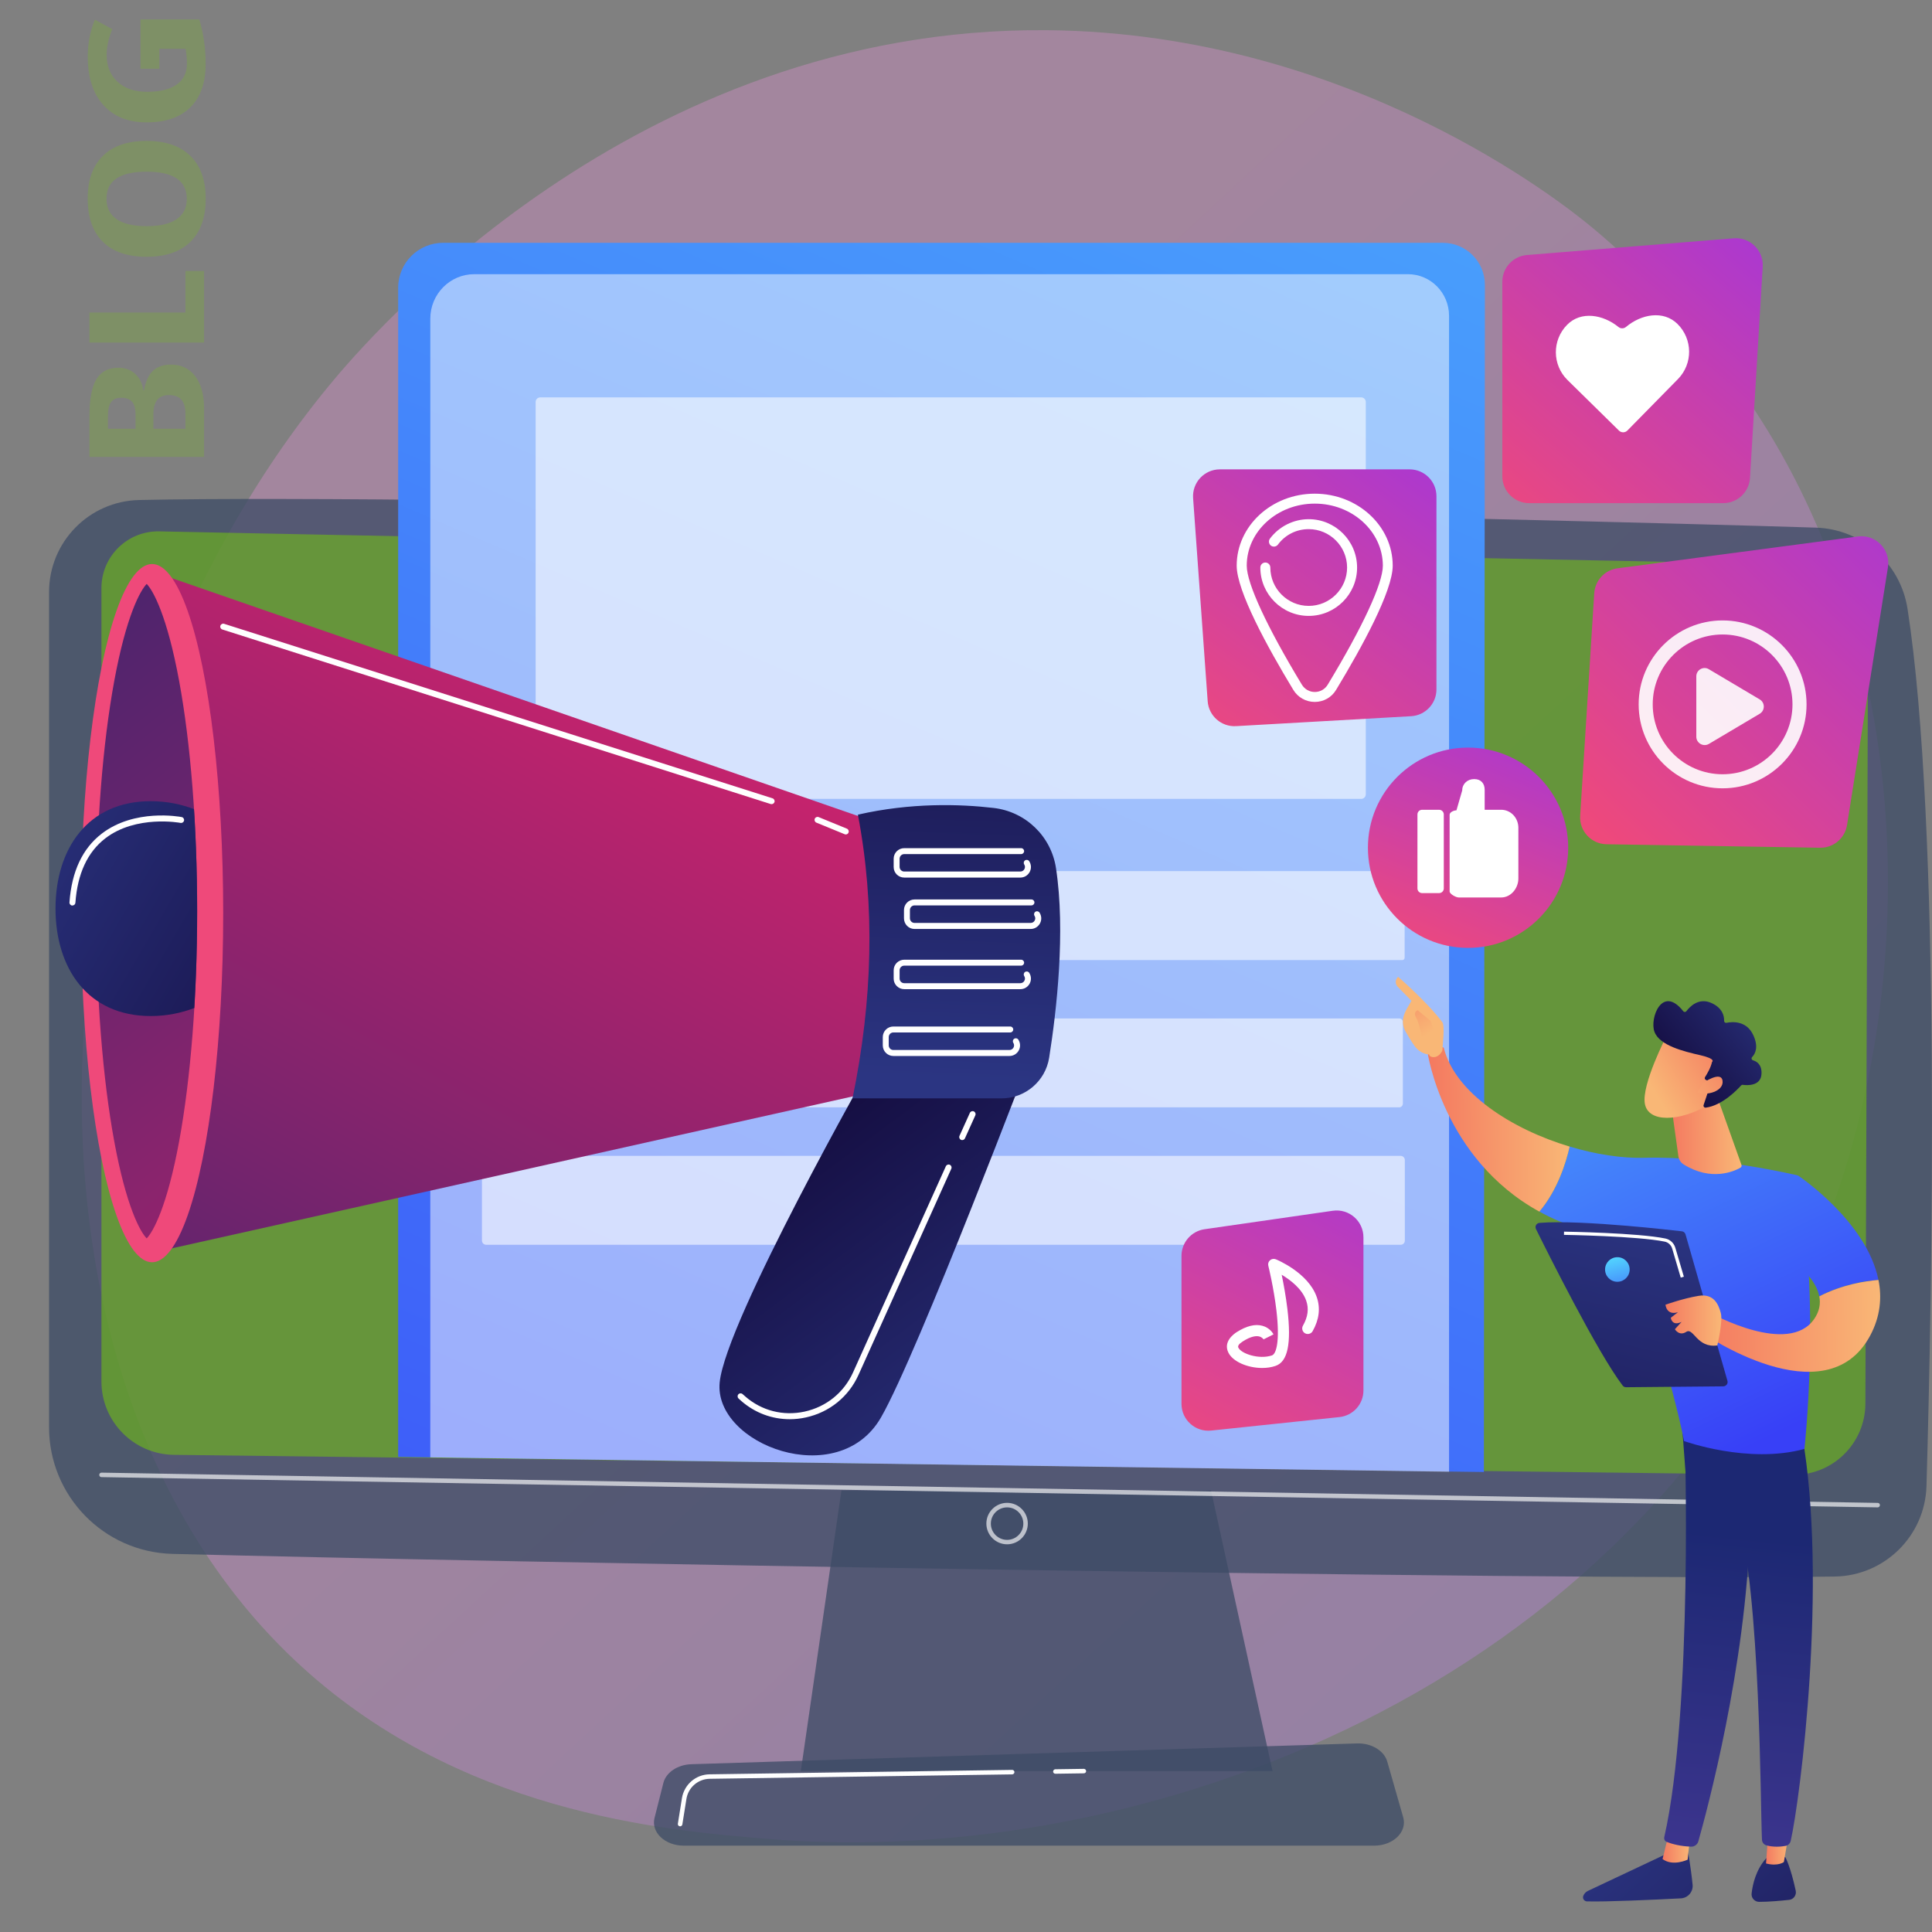
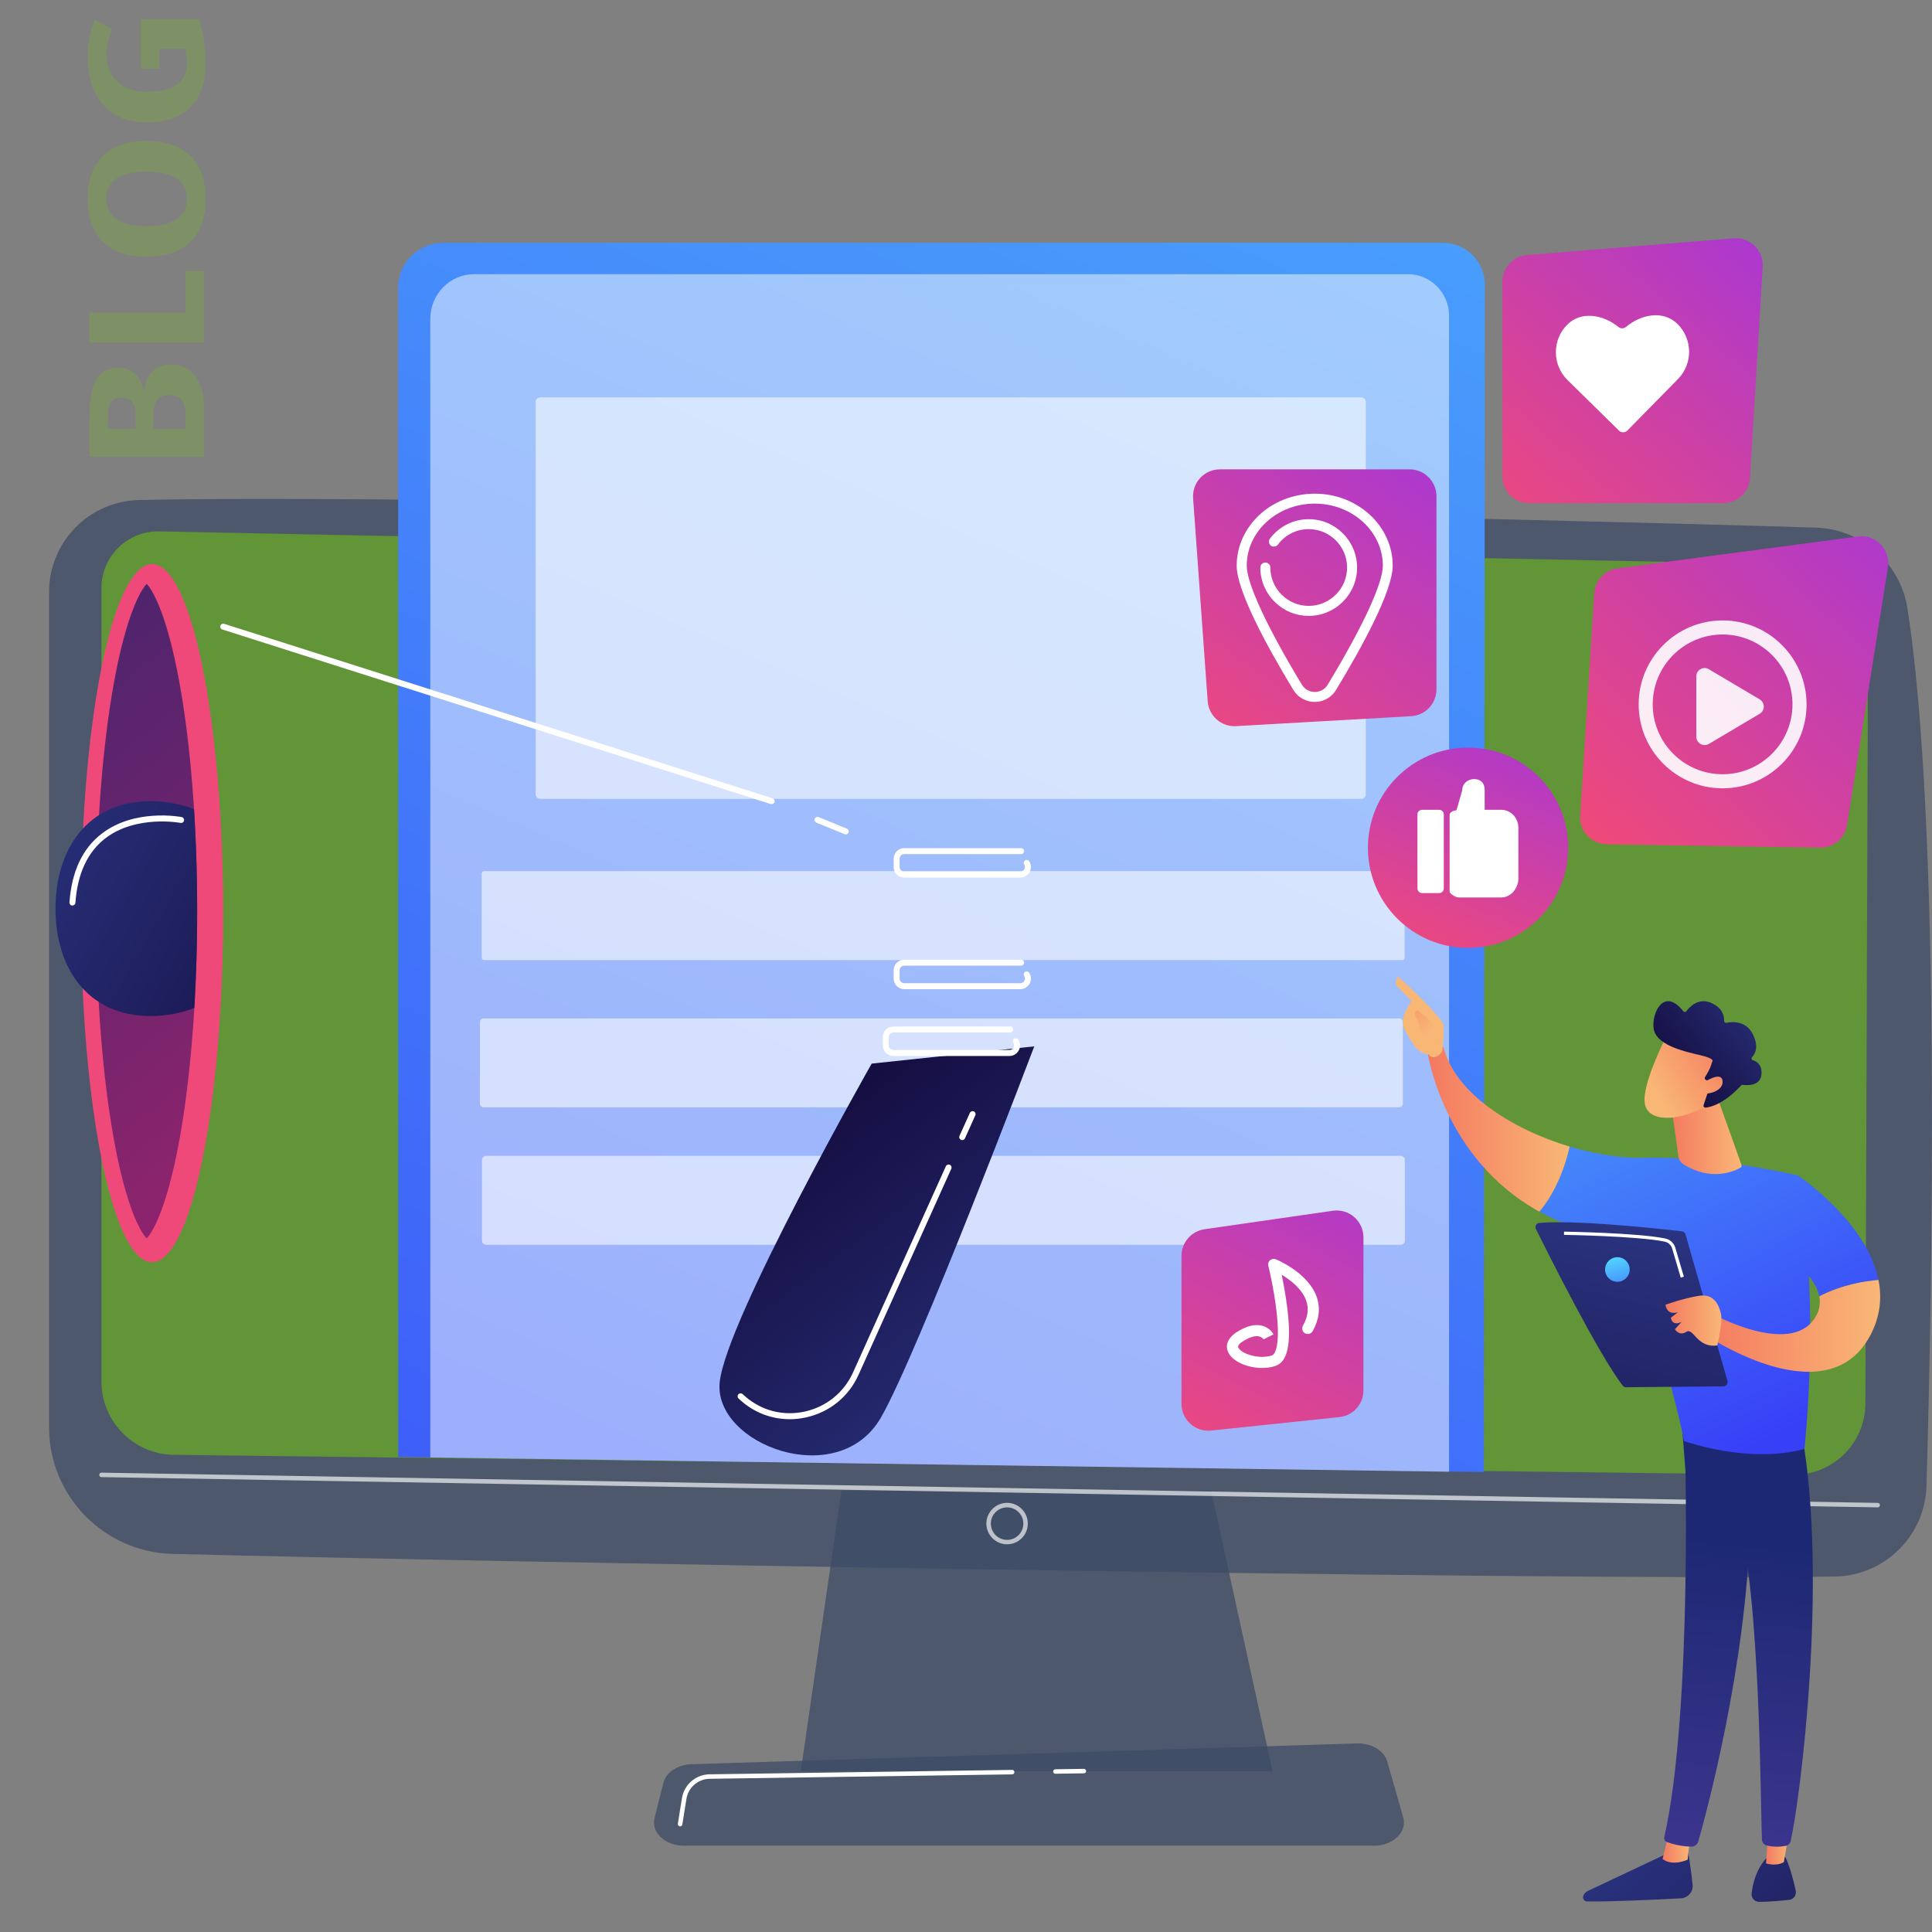
<svg xmlns="http://www.w3.org/2000/svg" xmlns:xlink="http://www.w3.org/1999/xlink" version="1.1" x="0px" y="0px" viewBox="0 0 3710 3710" style="enable-background:new 0 0 3710 3710;" xml:space="preserve">
  <rect x="0" y="0" width="3710" height="3710" fill="#808080" stroke="none" />
  <style type="text/css">
	.st0{opacity:0.3;fill:url(#SVGID_1_);}
	.st1{opacity:0.76;fill:#3D4B66;}
	.st2{opacity:0.49;fill:#78D400;}
	.st3{opacity:0.65;fill:#FFFFFF;}
	.st4{fill:#FFFFFF;}
	.st5{fill:url(#SVGID_2_);}
	.st6{opacity:0.49;fill:#FFFFFF;}
	.st7{opacity:0.75;}
	.st8{opacity:0.76;fill:#FFFFFF;}
	.st9{fill:url(#SVGID_3_);}
	.st10{fill:url(#SVGID_4_);}
	.st11{fill:url(#SVGID_5_);}
	.st12{fill:url(#SVGID_6_);}
	.st13{clip-path:url(#SVGID_8_);fill:url(#SVGID_9_);}
	.st14{fill:url(#SVGID_10_);}
	.st15{opacity:0.2;}
	.st16{fill:#78D400;}
	.st17{fill:url(#SVGID_11_);}
	.st18{fill:url(#SVGID_12_);}
	.st19{opacity:0.9;}
	.st20{fill-rule:evenodd;clip-rule:evenodd;fill:#FFFFFF;}
	.st21{fill:url(#SVGID_13_);}
	.st22{fill:url(#SVGID_14_);}
	.st23{fill:url(#SVGID_15_);}
	.st24{fill:url(#SVGID_16_);}
	.st25{fill:url(#SVGID_17_);}
	.st26{fill:url(#SVGID_18_);}
	.st27{fill:url(#SVGID_19_);}
	.st28{fill:url(#SVGID_20_);}
	.st29{fill:url(#SVGID_21_);}
	.st30{fill:url(#SVGID_22_);}
	.st31{fill:url(#SVGID_23_);}
	.st32{fill:url(#SVGID_24_);}
	.st33{fill:url(#SVGID_25_);}
	.st34{fill:url(#SVGID_26_);}
	.st35{fill:url(#SVGID_27_);}
	.st36{fill:url(#SVGID_28_);}
	.st37{fill:url(#SVGID_29_);}
	.st38{fill:url(#SVGID_30_);}
	.st39{fill:url(#SVGID_31_);}
	.st40{fill:url(#SVGID_32_);}
	.st41{fill:url(#SVGID_33_);}
	.st42{fill:url(#SVGID_34_);}
</style>
  <g id="Background">
</g>
  <g id="Illustration">
    <g>
      <linearGradient id="SVGID_1_" gradientUnits="userSpaceOnUse" x1="3836.41" y1="3990.293" x2="1279.142" y2="1230.067">
        <stop offset="0" style="stop-color:#B37CFF" />
        <stop offset="1" style="stop-color:#F895E7" />
      </linearGradient>
-       <path class="st0" d="M3480,2417.3c-351.4,821.3-1278.9,1174.1-2005.7,1114c-198.4-16.4-597.7-49.5-909.4-344.3    C-33.7,2620.9,58.5,1437.5,631.6,740.8C705.4,651,1216.2,49.9,2012.3,58c582.8,5.9,991.9,335.1,1041.7,376.1    c62.8,51.8,201.4,174.9,326.4,370.3C3673.8,1263.4,3699.6,1904.1,3480,2417.3z" />
      <g>
        <polygon class="st1" points="1615.8,2862.2 1537.8,3401 2443.6,3401 2325.6,2862.2    " />
        <path class="st1" d="M94.2,1137v1603.7c0,131.9,105.1,239.8,237,243.2c585.7,15.1,2634.4,51.7,3192,43.5     c95.8-1.4,173.5-78.1,176.2-173.9c10.8-372.6,28.2-1268.4-36.4-1684.4c-13.6-87.6-87.5-153.1-176.1-155.9     c-490.8-15.7-2662.5-65.6-3219.8-53C171,962.3,94.2,1040.8,94.2,1137z" />
        <path class="st2" d="M194.8,1129.2v1523.6c0,77,61.8,139.8,138.8,140.9l3109.3,38.4c76.4,1.1,138.9-60.3,139.2-136.7l5.2-1510     c0.2-54.6-43.3-99.3-97.9-100.7l-3183.4-64.3C245.1,1019,194.8,1068.1,194.8,1129.2z" />
        <path class="st3" d="M3605.7,2894.6C3605.6,2894.6,3605.6,2894.6,3605.7,2894.6l-3410.9-58.1c-2.4,0-4.3-2-4.2-4.4     c0-2.4,2-4.2,4.4-4.2l3410.8,58.1c2.4,0,4.3,2,4.2,4.4C3609.9,2892.7,3608,2894.6,3605.7,2894.6z" />
        <path class="st3" d="M1933.9,2965.5c-21.9,0-39.8-17.9-39.8-39.8c0-21.9,17.9-39.8,39.8-39.8c21.9,0,39.8,17.9,39.8,39.8     C1973.7,2947.7,1955.8,2965.5,1933.9,2965.5z M1933.9,2894.6c-17.2,0-31.2,14-31.2,31.2s14,31.2,31.2,31.2     c17.2,0,31.2-14,31.2-31.2S1951.1,2894.6,1933.9,2894.6z" />
        <path class="st1" d="M2638.7,3544.2H1313c-36,0-63.1-25.6-56.1-53.2l17-67.3c5.1-20.2,27.4-35.1,53.8-35.9l1278.1-39.9     c27.6-0.9,52.1,13.8,58.1,34.8l30.7,107.2C2702.5,3517.8,2675.3,3544.2,2638.7,3544.2z" />
        <path class="st4" d="M2026.6,3406.1c-2.4,0-4.3-1.9-4.3-4.2c0-2.4,1.9-4.3,4.2-4.4l54.8-0.8c2.3,0,4.3,1.9,4.4,4.2     c0,2.4-1.9,4.3-4.2,4.4L2026.6,3406.1C2026.7,3406.1,2026.7,3406.1,2026.6,3406.1z" />
        <path class="st4" d="M1306,3507.1c-0.2,0-0.5,0-0.7-0.1c-2.4-0.4-4-2.6-3.6-4.9l7.8-48.9c4.2-26.3,26.6-45.7,53.2-46l580.9-8.5     c0,0,0,0,0.1,0c2.4,0,4.3,1.9,4.3,4.2c0,2.4-1.9,4.3-4.2,4.4l-580.9,8.5c-22.4,0.3-41.3,16.6-44.8,38.8l-7.8,48.9     C1309.9,3505.6,1308,3507.1,1306,3507.1z" />
        <g>
          <linearGradient id="SVGID_2_" gradientUnits="userSpaceOnUse" x1="3503.429" y1="-2255.927" x2="658.211" y2="4346.727">
            <stop offset="0" style="stop-color:#53D8FF" />
            <stop offset="1" style="stop-color:#3840F7" />
          </linearGradient>
          <path class="st5" d="M2849.5,2826.7l-2084.9-29V552.5c0-47.6,38.6-86.2,86.2-86.2h1919.9c44.6,0,80.7,36.1,80.7,80.7      L2849.5,2826.7z" />
          <path class="st6" d="M2782.6,2826.2l-1956.3-27.6V612c0-47.2,37.8-85.5,84.4-85.5h1792.9c43.6,0,79,35.8,79,80V2826.2z" />
          <g class="st7">
            <path class="st8" d="M2613.8,1534.1H1037.4c-4.8,0-8.8-3.9-8.8-8.8V771.9c0-4.8,3.9-8.8,8.8-8.8h1576.5c4.8,0,8.8,3.9,8.8,8.8       v753.5C2622.6,1530.2,2618.7,1534.1,2613.8,1534.1z" />
            <path class="st8" d="M2692.9,1843.6H929.4c-2.4,0-4.4-2-4.4-4.4v-162c0-2.4,2-4.4,4.4-4.4h1763.5c2.4,0,4.4,2,4.4,4.4v162       C2697.3,1841.6,2695.3,1843.6,2692.9,1843.6z" />
            <path class="st8" d="M2686.8,2126.4H928.6c-3.9,0-7-3.1-7-7v-156.7c0-3.9,3.1-7,7-7h1758.3c3.9,0,7,3.1,7,7v156.7       C2693.8,2123.3,2690.7,2126.4,2686.8,2126.4z" />
            <path class="st8" d="M2689.8,2390.3H933.5c-4.4,0-8-3.6-8-8v-154.7c0-4.4,3.6-8,8-8h1756.2c4.4,0,8,3.6,8,8v154.7       C2697.8,2386.7,2694.2,2390.3,2689.8,2390.3z" />
          </g>
        </g>
      </g>
      <g>
        <g>
          <linearGradient id="SVGID_3_" gradientUnits="userSpaceOnUse" x1="675.103" y1="2819.079" x2="1163.936" y2="2163.328" gradientTransform="matrix(-1 0 0 1 2707.342 0)">
            <stop offset="0" style="stop-color:#2B3582" />
            <stop offset="1" style="stop-color:#150E42" />
          </linearGradient>
          <path class="st9" d="M1986.1,2009.3c0,0-223.7,590-294.4,712.7c-82,142.5-321.7,51.7-309.7-67.5s291.9-612.1,291.9-612.1      L1986.1,2009.3z" />
          <linearGradient id="SVGID_4_" gradientUnits="userSpaceOnUse" x1="1498.351" y1="1233.265" x2="2388.137" y2="2817.995" gradientTransform="matrix(-1 0 0 1 2707.342 0)">
            <stop offset="0" style="stop-color:#CB236D" />
            <stop offset="1" style="stop-color:#4C246D" />
          </linearGradient>
-           <polygon class="st10" points="1683.8,1579.5 293.3,1097.5 307.9,2402.1 1721.8,2086.6     " />
          <linearGradient id="SVGID_5_" gradientUnits="userSpaceOnUse" x1="4369.177" y1="1061.91" x2="3388.604" y2="1409.016" gradientTransform="matrix(-1 0 0 1 2707.342 0)">
            <stop offset="0" style="stop-color:#A737D5" />
            <stop offset="1" style="stop-color:#EF497A" />
          </linearGradient>
          <ellipse class="st11" cx="292" cy="1753.5" rx="136.6" ry="670.4" />
          <linearGradient id="SVGID_6_" gradientUnits="userSpaceOnUse" x1="1541.009" y1="2854.481" x2="2757.756" y2="1335.091" gradientTransform="matrix(-1 0 0 1 2707.342 0)">
            <stop offset="0" style="stop-color:#CB236D" />
            <stop offset="1" style="stop-color:#4C246D" />
          </linearGradient>
          <path class="st12" d="M281.7,2378.1c12.3-12.6,39.2-61,62.3-186.3c22.3-121.1,34.6-278.1,34.6-442.1      c0-164.1-12.3-321.1-34.6-442.1c-23.1-125.3-50-173.7-62.3-186.3c-12.3,12.6-39.2,61-62.3,186.3      c-22.3,121.1-34.6,278.1-34.6,442.1c0,164.1,12.3,321.1,34.6,442.1C242.4,2317.1,269.3,2365.6,281.7,2378.1z" />
          <g>
            <defs>
              <path id="SVGID_7_" d="M281.7,2378.1c12.3-12.6,39.2-61,62.3-186.3c22.3-121.1,34.6-278.1,34.6-442.1        c0-164.1-12.3-321.1-34.6-442.1c-23.1-125.3-50-173.7-62.3-186.3c-12.3,12.6-39.2,61-62.3,186.3        c-22.3,121.1-198.1,278.1-198.1,442.1c0,164.1,175.9,321.1,198.1,442.1C242.4,2317.1,269.3,2365.6,281.7,2378.1z" />
            </defs>
            <clipPath id="SVGID_8_">
              <use xlink:href="#SVGID_7_" style="overflow:visible;" />
            </clipPath>
            <linearGradient id="SVGID_9_" gradientUnits="userSpaceOnUse" x1="2738.892" y1="1554.623" x2="2015.828" y2="1976.892" gradientTransform="matrix(-1 0 0 1 2707.342 0)">
              <stop offset="0" style="stop-color:#2B3582" />
              <stop offset="1" style="stop-color:#150E42" />
            </linearGradient>
            <path class="st13" d="M106.6,1744.8c0,113.9,61.4,206.3,182.8,206.3c121.5,0,219.9-92.3,219.9-206.3       c0-113.9-98.5-206.3-219.9-206.3C167.9,1538.5,106.6,1630.8,106.6,1744.8z" />
          </g>
          <linearGradient id="SVGID_10_" gradientUnits="userSpaceOnUse" x1="880.959" y1="2072.096" x2="845.19" y2="1171.926" gradientTransform="matrix(-1 0 0 1 2707.342 0)">
            <stop offset="0" style="stop-color:#2B3582" />
            <stop offset="1" style="stop-color:#150E42" />
          </linearGradient>
-           <path class="st14" d="M1908,1551.5c-65.4-7.6-159.2-10.3-260.6,12.9c33.4,174.5,28.4,356.5-10.3,544.8l286,0      c45.6,0,84.5-33.1,91.6-78.2c14.3-90.3,31.7-242.1,13.1-363.9C2018.6,1605.9,1969.5,1558.6,1908,1551.5z" />
          <path class="st4" d="M1736.4,1685.2h222.9c7.6,0,14.2-4,17.9-10.6c3.6-6.6,3.3-14.4-0.8-20.8c-1.7-2.7-5.3-3.4-7.9-1.7      c-2.7,1.7-3.4,5.3-1.7,7.9c1.8,2.8,1.9,6.1,0.3,9c-1.6,2.9-4.5,4.6-7.8,4.6h-222.9c-4.9,0-8.9-4-8.9-8.9V1649      c0-4.9,4-8.9,8.9-8.9h224.5c3.2,0,5.7-2.6,5.7-5.7c0-3.2-2.6-5.7-5.7-5.7h-224.5c-11.2,0-20.3,9.1-20.3,20.3v15.9      C1716,1676.1,1725.2,1685.2,1736.4,1685.2z" />
-           <path class="st4" d="M1756.2,1783.9h222.9c7.6,0,14.2-4,17.9-10.6c3.6-6.6,3.3-14.4-0.8-20.8c-1.7-2.7-5.3-3.4-7.9-1.7      c-2.7,1.7-3.4,5.3-1.7,7.9c1.8,2.8,1.9,6.1,0.3,9c-1.6,2.9-4.5,4.6-7.8,4.6h-222.9c-4.9,0-8.9-4-8.9-8.9v-15.9      c0-4.9,4-8.9,8.9-8.9h224.5c3.2,0,5.7-2.6,5.7-5.7c0-3.2-2.6-5.7-5.7-5.7h-224.5c-11.2,0-20.3,9.1-20.3,20.3v15.9      C1735.9,1774.8,1745,1783.9,1756.2,1783.9z" />
          <path class="st4" d="M1481.7,1544.2c2.4,0,4.7-1.6,5.5-4c1-3-0.7-6.2-3.7-7.2L430.4,1197.9c-3-1-6.2,0.7-7.2,3.7      c-1,3,0.7,6.2,3.7,7.2L1480,1544C1480.6,1544.1,1481.2,1544.2,1481.7,1544.2z" />
          <path class="st4" d="M1624.1,1602.4c2.3,0,4.4-1.3,5.3-3.6c1.2-2.9-0.2-6.3-3.1-7.5l-54.2-22.2c-2.9-1.2-6.3,0.2-7.5,3.1      c-1.2,2.9,0.2,6.3,3.1,7.5l54.2,22.2C1622.7,1602.3,1623.4,1602.4,1624.1,1602.4z" />
          <path class="st4" d="M1736.4,1899.5h222.9c7.6,0,14.2-4,17.9-10.6c3.6-6.6,3.3-14.4-0.8-20.8c-1.7-2.7-5.3-3.4-7.9-1.7      c-2.7,1.7-3.4,5.3-1.7,7.9c1.8,2.8,1.9,6.2,0.3,9.1c-1.6,2.9-4.5,4.6-7.8,4.6h-222.9c-4.9,0-8.9-4-8.9-8.9v-15.9      c0-4.9,4-8.9,8.9-8.9h224.5c3.2,0,5.7-2.6,5.7-5.7c0-3.2-2.6-5.7-5.7-5.7h-224.5c-11.2,0-20.3,9.1-20.3,20.3v15.9      C1716,1890.3,1725.2,1899.5,1736.4,1899.5z" />
          <path class="st4" d="M1715.5,2027.8h222.9c7.6,0,14.2-4,17.9-10.6c3.6-6.6,3.3-14.4-0.8-20.8c-1.7-2.7-5.3-3.4-7.9-1.7      c-2.7,1.7-3.4,5.3-1.7,7.9c1.8,2.8,1.9,6.2,0.3,9.1c-1.6,2.9-4.5,4.6-7.8,4.6h-222.9c-4.9,0-8.9-4-8.9-8.9v-15.9      c0-4.9,4-8.9,8.9-8.9H1940c3.2,0,5.7-2.6,5.7-5.7c0-3.2-2.6-5.7-5.7-5.7h-224.5c-11.2,0-20.3,9.1-20.3,20.3v15.9      C1695.2,2018.6,1704.3,2027.8,1715.5,2027.8z" />
          <path class="st4" d="M1516.5,2725.3c10.3,0,20.6-1.1,31-3.4c45.3-9.9,82.2-39.7,101.2-82l178.1-395.6c1.3-2.9,0-6.3-2.9-7.6      c-2.9-1.3-6.3,0-7.6,2.9l-178.1,395.6c-17.5,38.9-51.5,66.4-93.2,75.5c-41,8.9-82.5-1.7-113.9-29.1c-1.7-1.5-3.4-3-5.1-4.5      c-2.3-2.1-6-2-8.1,0.4c-2.1,2.3-2,6,0.4,8.1c1.8,1.6,3.5,3.2,5.2,4.7C1449.8,2713.2,1482.5,2725.3,1516.5,2725.3z" />
          <path class="st4" d="M1847.8,2189.3c2.2,0,4.3-1.3,5.2-3.4l19.9-44.1c1.3-2.9,0-6.3-2.9-7.6c-2.9-1.3-6.3,0-7.6,2.9l-19.9,44.1      c-1.3,2.9,0,6.3,2.9,7.6C1846.2,2189.2,1847,2189.3,1847.8,2189.3z" />
          <path class="st4" d="M139.1,1738.8c3,0,5.5-2.3,5.7-5.3c4-55.8,23.3-97.4,57.5-123.7c59.1-45.4,143.5-29.8,144.4-29.6      c3.1,0.6,6.1-1.4,6.7-4.5c0.6-3.1-1.4-6.1-4.5-6.7c-3.7-0.7-90.3-16.7-153.5,31.8c-36.9,28.3-57.8,72.7-62,132      c-0.2,3.2,2.2,5.9,5.3,6.1C138.8,1738.8,139,1738.8,139.1,1738.8z" />
        </g>
      </g>
      <g class="st15">
        <path class="st16" d="M171.8,877.5v-79c0-32.2,4.4-55.6,13.3-70.3c8.9-14.7,23-22,42.4-22c12.7,0,23.4,3.9,32,11.6     c8.6,7.8,13.8,18.3,15.6,31.8h1.5c3.1-17.5,8.9-30.1,17.5-37.9c8.5-7.8,19.9-11.6,34-11.6c20,0,35.6,7.5,46.9,22.5     c11.3,15,16.9,35.6,16.9,61.7v93.1H171.8z M260.3,823.3v-26.5c0-12.1-2.3-20.7-6.9-25.6c-4.6-4.9-11.5-7.4-20.6-7.4     c-9.1,0-15.7,2.8-19.6,8.5c-4,5.6-5.9,14.5-5.9,26.7v24.3H260.3z M294.5,823.3h61.6v-29c0-12-2.6-20.9-7.8-26.8     c-5.2-5.9-13.3-8.8-24.2-8.8c-19.7,0-29.5,12.1-29.5,36.4V823.3z" />
        <path class="st16" d="M391.9,657.8H171.8v-57.6h184.3v-79.8h35.8V657.8z" />
        <path class="st16" d="M281.6,270.6c36.4,0,64.4,9.6,84,28.8c19.6,19.2,29.4,46.6,29.4,82.3c0,35.8-9.8,63.4-29.3,82.6     c-19.5,19.2-47.7,28.8-84.4,28.8c-36.4,0-64.4-9.6-83.8-28.8c-19.4-19.2-29.1-46.9-29.1-83c0-35.7,9.8-63.1,29.3-82.1     C217.2,280.1,245.1,270.6,281.6,270.6z M281.6,434.3c25.1,0,44.2-4.4,57.4-13.3c13.2-8.9,19.7-21.9,19.7-39.2     c0-34.7-25.7-52.1-77.1-52.1c-51.4,0-77.1,17.2-77.1,51.7c0,17.5,6.5,30.7,19.6,39.6C237.2,429.8,256.4,434.3,281.6,434.3z" />
        <path class="st16" d="M269.8,132V37.3h112.9c8.1,26.8,12.2,55.3,12.2,85.5c0,36-9.7,63.7-29.2,83.1     c-19.5,19.4-47.5,29.1-84.2,29.1c-35.3,0-63-11.1-83-33.3c-20-22.2-30-53.3-30-93.2c0-24.7,4.5-48.3,13.6-70.7L215.6,56     c-7.2,17.5-10.8,33.9-10.8,49.1c0,21.9,7,39.2,20.9,52c13.9,12.8,32.8,19.2,56.8,19.2c24.7,0,43.6-4.6,56.8-13.9     c13.2-9.2,19.7-22.7,19.7-40.3c0-9.3-0.9-18.8-2.6-28.4H306V132H269.8z" />
      </g>
      <g>
        <linearGradient id="SVGID_11_" gradientUnits="userSpaceOnUse" x1="2744.682" y1="836.417" x2="2299.02" y2="1448.11">
          <stop offset="0" style="stop-color:#A737D5" />
          <stop offset="1" style="stop-color:#EF497A" />
        </linearGradient>
        <path class="st17" d="M2709.7,1375.3l-336.2,19.1c-28.1,1.6-52.4-19.7-54.4-47.8l-28-390c-2.1-29.9,21.5-55.3,51.5-55.3h364.2     c28.5,0,51.6,23.1,51.6,51.6v370.9C2758.4,1351.2,2737,1373.8,2709.7,1375.3z" />
        <g>
          <path class="st4" d="M2524.7,1347.9L2524.7,1347.9c-17,0-32.4-8.7-41.2-23.2c-49.6-81.9-108.7-189.7-108.7-238.5      c0-76.2,67.2-138.2,149.8-138.2s149.8,62,149.8,138.2c0,48.8-59.1,156.6-108.7,238.5C2557.1,1339.2,2541.7,1347.9,2524.7,1347.9      z M2524.7,967.1c-72,0-130.6,53.4-130.6,119.1c0,34.1,38.6,117.4,105.9,228.6c5.3,8.7,14.5,14,24.8,14c10.2,0,19.5-5.2,24.8-14      c67.3-111.2,105.9-194.5,105.9-228.6C2655.3,1020.5,2596.7,967.1,2524.7,967.1z" />
          <path class="st4" d="M2513.1,1182.7c-51.2,0-92.9-41.7-92.9-92.9c0-5.3,4.3-9.6,9.6-9.6c5.3,0,9.6,4.3,9.6,9.6      c0,40.6,33.1,73.7,73.7,73.7s73.7-33.1,73.7-73.7s-33.1-73.7-73.7-73.7c-23.5,0-45.1,10.8-59.1,29.7c-3.2,4.2-9.2,5.1-13.4,2      c-4.2-3.2-5.1-9.2-2-13.4c17.5-23.4,45.3-37.4,74.5-37.4c51.2,0,92.9,41.7,92.9,92.9S2564.3,1182.7,2513.1,1182.7z" />
        </g>
      </g>
      <g>
        <linearGradient id="SVGID_12_" gradientUnits="userSpaceOnUse" x1="3684.729" y1="960.134" x2="3064.297" y2="1611.151">
          <stop offset="0" style="stop-color:#A737D5" />
          <stop offset="1" style="stop-color:#EF497A" />
        </linearGradient>
        <path class="st18" d="M3495,1627.9l-410-6.7c-29.4-0.5-52.5-25.5-50.6-54.8l27-427.2c1.6-24.6,20.3-44.7,44.7-47.9l461.6-61.1     c34.2-4.5,63.1,25.1,57.7,59.2l-78.6,495.1C3542.7,1609.8,3520.7,1628.3,3495,1627.9z" />
        <g class="st19">
          <path class="st4" d="M3307.9,1513.8c-88.9,0-161.2-72.3-161.2-161.2c0-88.9,72.3-161.2,161.2-161.2      c88.9,0,161.2,72.3,161.2,161.2C3469.2,1441.5,3396.8,1513.8,3307.9,1513.8z M3307.9,1218.4c-74,0-134.2,60.2-134.2,134.2      c0,74,60.2,134.2,134.2,134.2c74,0,134.2-60.2,134.2-134.2C3442.1,1278.6,3381.9,1218.4,3307.9,1218.4z" />
          <path class="st20" d="M3257.4,1414.7v-115.9c0-12.4,13.5-20.1,24.1-13.7l97.7,58c10.4,6.2,10.4,21.3,0,27.5l-97.7,58      C3270.9,1434.7,3257.4,1427.1,3257.4,1414.7z" />
        </g>
      </g>
      <g>
        <linearGradient id="SVGID_13_" gradientUnits="userSpaceOnUse" x1="2621.143" y1="2202.394" x2="2297.819" y2="2818.457">
          <stop offset="0" style="stop-color:#A737D5" />
          <stop offset="1" style="stop-color:#EF497A" />
        </linearGradient>
        <path class="st21" d="M2572.1,2721.2l-246.3,25.9c-30.5,3.2-57-20.7-57-51.3v-284.2c0-25.6,18.8-47.4,44.2-51.1l246.3-35.5     c31.1-4.5,58.9,19.6,58.9,51.1v293.8C2618.3,2696.3,2598.4,2718.4,2572.1,2721.2z" />
        <path class="st4" d="M2423.7,2626.9c-27.7,0-56.5-12-65-29.8c-9.8-20.4,9.7-34.9,15.9-38.9c18.8-12,35.5-16.2,49.6-12.3     c14.7,4,20.7,15.2,21.3,16.5l-19.1,9.6l0.1,0.2c-0.1-0.2-2.5-4.3-8.4-5.8c-5.5-1.4-15.6-0.8-32,9.8c-7,4.5-9.7,8.4-8.1,11.7     c5.5,11.5,39.4,23.2,64.5,14.9c8.3-2.8,15.6-27,8.6-86.3c-5.1-43.3-15.4-85.5-15.6-85.9c-1-3.9,0.3-8,3.4-10.6     c3-2.6,7.3-3.3,11-1.8c2.5,1,62.4,25.8,78.6,72.5c7.4,21.2,4.7,43.3-7.9,65.6c-2.9,5.1-9.4,6.9-14.6,4c-5.1-2.9-6.9-9.4-4-14.6     c9.6-16.9,11.7-32.6,6.3-48c-7.9-22.8-30.4-39.8-47.1-49.8c3.5,16.8,8,41,11,66c7.9,66.6,0.6,101.3-23,109.1     C2441.3,2625.7,2432.6,2626.9,2423.7,2626.9z" />
      </g>
      <g>
        <linearGradient id="SVGID_14_" gradientUnits="userSpaceOnUse" x1="3394.665" y1="415.582" x2="2865.988" y2="1022.905">
          <stop offset="0" style="stop-color:#A737D5" />
          <stop offset="1" style="stop-color:#EF497A" />
        </linearGradient>
        <path class="st22" d="M3309,966.2h-372.5c-28.5,0-51.6-23.1-51.6-51.6V541.1c0-26.9,20.6-49.2,47.4-51.4l396.9-32.1     c31.3-2.5,57.5,23.2,55.7,54.5l-24.4,405.6C3358.9,945,3336.3,966.2,3309,966.2z" />
        <g>
          <path class="st4" d="M3221.2,622c-27.2-26.7-69.6-18.7-98.8,5.8c-4.2,3.5-10.3,3.6-14.5,0.1c-29.6-24-72-31.3-98.7-4.1      c-29,29.5-28.6,77,0.9,106l98.8,97.1c4.5,4.4,11.7,4.3,16.1-0.1l97.1-98.8C3251.1,698.5,3250.7,651.1,3221.2,622z" />
        </g>
      </g>
      <g>
        <linearGradient id="SVGID_15_" gradientUnits="userSpaceOnUse" x1="2925.744" y1="1367.178" x2="2729.128" y2="1847.796">
          <stop offset="0" style="stop-color:#A737D5" />
          <stop offset="1" style="stop-color:#EF497A" />
        </linearGradient>
        <circle class="st23" cx="2819.1" cy="1627.9" r="192.3" />
        <g>
          <path class="st4" d="M2772.5,1564c0-5-4-9-9-9h-32.6c-5,0-9,4-9,9v142c0,5,4,9,9,9h32.6c5,0,9-4,9-9V1564z" />
          <path class="st4" d="M2882.7,1555H2851v-38.3c0-12.4-7.3-20.6-19.8-20.6h-0.8c-12.4,0-22.5,9.1-22.5,21.6l-11.1,38.4      c-5,0-13.1,3.5-13.1,8.5v147.2c0,5,12.3,11.6,17.3,11.6h7h74.8c18.6,0,32.9-17.7,32.9-36.4v-97.7      C2915.6,1570.7,2901.3,1555,2882.7,1555z" />
        </g>
      </g>
      <g>
        <linearGradient id="SVGID_16_" gradientUnits="userSpaceOnUse" x1="10449.96" y1="3467.29" x2="9852.406" y2="4117.262" gradientTransform="matrix(-1 9.500000e-03 9.500000e-03 1 13468.105 -63.475)">
          <stop offset="0" style="stop-color:#2B3582" />
          <stop offset="1" style="stop-color:#150E42" />
        </linearGradient>
        <path class="st24" d="M3240.4,3549.7c0,0,6.5,35,9.9,69.6c1.3,13.5-9,25.4-22.6,26.1c-46.2,2.4-144.9,7-180.4,5.8     c-5.3-0.2-8.9-5.6-6.9-10.6l0,0c1.6-4.2,4.8-7.6,8.8-9.5l162.5-76.6L3240.4,3549.7z" />
        <linearGradient id="SVGID_17_" gradientUnits="userSpaceOnUse" x1="10256.003" y1="3515.559" x2="10309.081" y2="3515.559" gradientTransform="matrix(-1 9.500000e-03 9.500000e-03 1 13468.105 -63.475)">
          <stop offset="0" style="stop-color:#F9B776" />
          <stop offset="1" style="stop-color:#F47960" />
        </linearGradient>
        <path class="st25" d="M3245.3,3529.1l-4.6,42c0,0-28.5,13.6-48.1-1.2l11.4-46.8L3245.3,3529.1z" />
        <linearGradient id="SVGID_18_" gradientUnits="userSpaceOnUse" x1="-7004.85" y1="5081.734" x2="-7231.068" y2="2932.664" gradientTransform="matrix(-1 0 0 1 -3941.264 0)">
          <stop offset="0" style="stop-color:#8D55D1" />
          <stop offset="0.996" style="stop-color:#1C2873" />
        </linearGradient>
        <path class="st26" d="M3234.1,2741.3c2.3,10.9,16.7,546-38.2,786.4c-0.9,3.9,1.1,7.9,4.9,9.4c8.8,3.5,26.1,8.5,46.7,9     c6.4,0.2,12.1-4.1,13.8-10.2c15.8-55.8,91.5-335.3,99.2-601.8c8.6-297.7-0.1-10.1-0.1-10.1l-8.5-183.9L3234.1,2741.3z" />
        <linearGradient id="SVGID_19_" gradientUnits="userSpaceOnUse" x1="10315.909" y1="3344.028" x2="9718.329" y2="3994.028" gradientTransform="matrix(-1 9.500000e-03 9.500000e-03 1 13468.105 -63.475)">
          <stop offset="0" style="stop-color:#2B3582" />
          <stop offset="1" style="stop-color:#150E42" />
        </linearGradient>
        <path class="st27" d="M3428.3,3566.2c0,0,10,17.6,20,64.5c1.8,8.5-4.1,16.7-12.7,17.6c-15.2,1.6-38.7,3.8-57.5,3.8     c-8.7,0-15.5-7.5-14.5-16.1c1.9-17.2,8.1-45.4,28-67.5L3428.3,3566.2z" />
        <linearGradient id="SVGID_20_" gradientUnits="userSpaceOnUse" x1="10064.704" y1="3512.829" x2="10110.531" y2="3512.829" gradientTransform="matrix(-1 9.500000e-03 9.500000e-03 1 13468.105 -63.475)">
          <stop offset="0" style="stop-color:#F9B776" />
          <stop offset="1" style="stop-color:#F47960" />
        </linearGradient>
        <path class="st28" d="M3436.5,3512.2l-11,63.5c0,0-11.4,8.7-34.2,2.7l4.9-68.2L3436.5,3512.2z" />
        <linearGradient id="SVGID_21_" gradientUnits="userSpaceOnUse" x1="-7072.377" y1="5088.846" x2="-7298.595" y2="2939.773" gradientTransform="matrix(-1 0 0 1 -3941.264 0)">
          <stop offset="0" style="stop-color:#8D55D1" />
          <stop offset="0.996" style="stop-color:#1C2873" />
        </linearGradient>
        <path class="st29" d="M3460.6,2755.5c49.5,281.9-3.5,698-21.9,779.5c-1.1,5-5.1,8.8-10.1,9.7c-8.6,1.5-22.7,2.8-36.6-1.1     c-4.8-1.3-8.2-5.6-8.5-10.6c-3.2-65.7-2.4-469.4-47.5-628.5c-2.3-8.1-7.3-15.1-14.2-19.9l-85.2-59.3l-7.4-97.2L3460.6,2755.5z" />
        <g>
          <linearGradient id="SVGID_22_" gradientUnits="userSpaceOnUse" x1="-4988.403" y1="1470.388" x2="-5610.026" y2="2746.935" gradientTransform="matrix(-1 0 0 1 -2184.169 0)">
            <stop offset="0" style="stop-color:#53D8FF" />
            <stop offset="1" style="stop-color:#3840F7" />
          </linearGradient>
          <path class="st30" d="M3157.4,2223.3c140.2-3.7,295.3,34,295.3,34c44.1,243.5,12.3,525.1,12.3,525.1      c-108.3,29.5-231.2-15.2-231.2-15.2c-19-101.8-105.9-387.8-105.9-387.8c-68.6-7.8-125.2-27.1-171.9-52.8      c35.1-41.4,51.3-93.9,58.2-124.9C3063.9,2216.7,3114.2,2224.5,3157.4,2223.3z" />
          <linearGradient id="SVGID_23_" gradientUnits="userSpaceOnUse" x1="10474.48" y1="2130.784" x2="10745.663" y2="2130.784" gradientTransform="matrix(-1 9.500000e-03 9.500000e-03 1 13468.105 -63.475)">
            <stop offset="0" style="stop-color:#F9B776" />
            <stop offset="1" style="stop-color:#F47960" />
          </linearGradient>
          <path class="st31" d="M2741.3,2020.8c13.6-16.8,31.1-9.1,31.1-9.1c21.5,87,130.3,156.6,241.8,190.1c-7,31-23.2,83.4-58.2,124.9      C2770.5,2224.7,2741.3,2020.8,2741.3,2020.8z" />
        </g>
        <g>
          <linearGradient id="SVGID_24_" gradientUnits="userSpaceOnUse" x1="-238.521" y1="2084.401" x2="-56.555" y2="2498.415" gradientTransform="matrix(1 -9.500000e-03 9.500000e-03 1 3021.379 36.702)">
            <stop offset="0" style="stop-color:#F9B776" />
            <stop offset="1" style="stop-color:#F47960" />
          </linearGradient>
          <path class="st32" d="M2744.7,2025c-1.4,4.6,15.4,11.4,25-7.4c0.3-9,5.4-47.5-0.1-54.8c-29-38.7-84.8-87-84.8-87      c-9.3,9.3-1.5,18.3-1.5,18.3l27.1,27.7c-5.5,10.2-12.3,18.9-15.4,31.2c-2.3,9.3-0.8,19.3,4,27.7c4.8,8.5,11.3,19.4,17.5,28      C2728.2,2025,2744.7,2025,2744.7,2025z" />
          <linearGradient id="SVGID_25_" gradientUnits="userSpaceOnUse" x1="10744.363" y1="1947.453" x2="10820.291" y2="1830.713" gradientTransform="matrix(-1 9.500000e-03 9.500000e-03 1 13468.105 -63.475)">
            <stop offset="0" style="stop-color:#F9B776" />
            <stop offset="1" style="stop-color:#F47960" />
          </linearGradient>
          <path class="st33" d="M2722.4,1939.9l24.7,20.5l7.9,20.6l-21.6,24.4c0,0-7.7-41-13.3-49.8      C2714.5,1946.9,2717.3,1942.5,2722.4,1939.9z" />
        </g>
        <linearGradient id="SVGID_26_" gradientUnits="userSpaceOnUse" x1="-5180.579" y1="1376.806" x2="-5802.202" y2="2653.35" gradientTransform="matrix(-1 0 0 1 -2184.169 0)">
          <stop offset="0" style="stop-color:#53D8FF" />
          <stop offset="1" style="stop-color:#3840F7" />
        </linearGradient>
        <path class="st34" d="M3400.2,2393.6l52.5-136.3c0,0,131.8,87.7,154.4,200.4c-24.7,2.1-69.7,8.9-113.6,31.6     C3483.3,2436.1,3400.2,2393.6,3400.2,2393.6z" />
        <linearGradient id="SVGID_27_" gradientUnits="userSpaceOnUse" x1="9881.079" y1="2514.869" x2="10224.253" y2="2514.869" gradientTransform="matrix(-1 9.500000e-03 9.500000e-03 1 13468.105 -63.475)">
          <stop offset="0" style="stop-color:#F9B776" />
          <stop offset="1" style="stop-color:#F47960" />
        </linearGradient>
        <path class="st35" d="M3287,2522.5c0,0,147.8,81.7,196.8,10.3c10.2-14.8,12.5-29.5,9.8-43.4c43.9-22.7,88.8-29.5,113.6-31.6     c6.8,34,3.7,70.2-15.9,106.9c-85.4,159.8-323.3-5.7-323.3-5.7L3287,2522.5z" />
        <linearGradient id="SVGID_28_" gradientUnits="userSpaceOnUse" x1="10144.601" y1="2148.004" x2="10280.285" y2="2148.004" gradientTransform="matrix(-1 9.500000e-03 9.500000e-03 1 13468.105 -63.475)">
          <stop offset="0" style="stop-color:#F9B776" />
          <stop offset="1" style="stop-color:#F47960" />
        </linearGradient>
        <path class="st36" d="M3298.3,2108.2l45.8,128.6c0.8,2.1-0.1,4.5-2.1,5.6c-12.1,6.8-55.7,26.7-108.8-6.3     c-5.5-3.4-9.3-9.1-10.2-15.5l-15.5-111.5L3298.3,2108.2z" />
        <g>
          <linearGradient id="SVGID_29_" gradientUnits="userSpaceOnUse" x1="1961.63" y1="5591.735" x2="1910.926" y2="5424.503" gradientTransform="matrix(-0.752 -0.659 -0.659 0.752 8334.702 -818.158)">
            <stop offset="0" style="stop-color:#F9B776" />
            <stop offset="1" style="stop-color:#F47960" />
          </linearGradient>
          <path class="st37" d="M3200.1,1989.6c0,0-48.1,92.7-41.5,129.9c6.6,37.2,67.3,33.9,120.1,3.2l36.1-99.9L3200.1,1989.6z" />
          <linearGradient id="SVGID_30_" gradientUnits="userSpaceOnUse" x1="1915.888" y1="5300.357" x2="1958.301" y2="5542.267" gradientTransform="matrix(-0.752 -0.659 -0.659 0.752 8334.702 -818.158)">
            <stop offset="0" style="stop-color:#2B3582" />
            <stop offset="1" style="stop-color:#150E42" />
          </linearGradient>
          <path class="st38" d="M3275.9,2073.8c-2.2-0.9-3-3.6-1.7-5.5c3.9-6,11.1-18.3,13.4-29.1c0,0,8.8-5.7-22.5-12.9      c-31.3-7.2-78-18.3-88-44.8c-9.8-25.8,14.7-91.2,55.2-39.7c1.5,2,4.5,2,6,0c6.5-8.6,23.5-26.5,47.6-16      c22.5,9.8,25.2,26.2,24.9,34.5c-0.1,2.4,2.1,4.3,4.5,3.8c11.3-2.3,38.5-4.4,51.4,23.4c10.7,22.9,4,35.9-2.1,42.3      c-2,2.1-1.1,5.5,1.7,6.3c7.5,2.2,17.1,8.4,16.3,25.9c-1.1,24.1-28.1,22.3-35.8,21.2c-1.3-0.2-2.5,0.3-3.4,1.2      c-6.5,7.3-35.9,38.5-67.9,42.6c-2.8,0.3-5-2.4-4.1-5l13.5-40.5c0.6-1.9-0.3-3.9-2.1-4.7L3275.9,2073.8z" />
          <linearGradient id="SVGID_31_" gradientUnits="userSpaceOnUse" x1="1909.799" y1="5590.955" x2="1864.18" y2="5440.492" gradientTransform="matrix(-0.752 -0.659 -0.659 0.752 8334.702 -818.158)">
            <stop offset="0" style="stop-color:#F9B776" />
            <stop offset="1" style="stop-color:#F47960" />
          </linearGradient>
          <path class="st39" d="M3270.4,2079.6c0,0,34.7-24.3,37.4-4.1c2.7,20.1-31.1,29.5-48,22.1L3270.4,2079.6z" />
        </g>
        <g>
          <g>
            <linearGradient id="SVGID_32_" gradientUnits="userSpaceOnUse" x1="10024.093" y1="2327.212" x2="10213.454" y2="3116.223" gradientTransform="matrix(-1 0 0 1 13199.816 0)">
              <stop offset="0" style="stop-color:#2B3582" />
              <stop offset="1" style="stop-color:#150E42" />
            </linearGradient>
            <path class="st40" d="M3317.2,2651.6l-80.5-281.2c-0.9-3.2-3.6-5.5-6.9-5.9c-14.6-1.7-56.9-6.5-105.7-10.6       c-58.8-5-127.1-9-167.9-5.6c-5.8,0.5-9.3,6.6-6.7,11.8c23.2,46.9,118.6,237.9,166.4,300.5c1.6,2.1,4,3.3,6.6,3.3l186.8-1.7       C3314.8,2662,3318.7,2656.8,3317.2,2651.6z" />
            <linearGradient id="SVGID_33_" gradientUnits="userSpaceOnUse" x1="9894.336" y1="2535.948" x2="10001.624" y2="2535.948" gradientTransform="matrix(-1 0 0 1 13199.816 0)">
              <stop offset="0" style="stop-color:#F9B776" />
              <stop offset="1" style="stop-color:#F47960" />
            </linearGradient>
            <path class="st41" d="M3297.7,2583.6c0,0,11.2-46.1,6.7-62.5c-4.5-16.4-13.3-37.4-42.5-32.7c-29.2,4.7-63.7,17-63.7,17       s1.7,21.3,24,14.4l-13.8,10.7c0,0,2,17.1,20.7,7.9l-12.8,14.1c0,0,8.1,14,21.9,5C3252,2548.6,3258.6,2589.2,3297.7,2583.6z" />
          </g>
          <linearGradient id="SVGID_34_" gradientUnits="userSpaceOnUse" x1="2174.914" y1="2411.367" x2="2203.214" y2="2529.282" gradientTransform="matrix(1 0 0 1 924.494 0)">
            <stop offset="0" style="stop-color:#53D8FF" />
            <stop offset="1" style="stop-color:#3840F7" />
          </linearGradient>
          <path class="st42" d="M3129.4,2437.8c0,13.1-10.6,23.6-23.6,23.6c-13.1,0-23.6-10.6-23.6-23.6c0-13.1,10.6-23.6,23.6-23.6      C3118.8,2414.1,3129.4,2424.7,3129.4,2437.8z" />
          <path class="st4" d="M3227.5,2453.4l6-1.8l-16.4-55.6c-2.7-9-10-15.8-19.1-17.7c-52-10.8-188.8-13.1-194.6-13.2l-0.1,6.2      c1.4,0,142.1,2.3,193.5,13c6.8,1.4,12.3,6.6,14.3,13.4L3227.5,2453.4z" />
        </g>
      </g>
    </g>
  </g>
</svg>